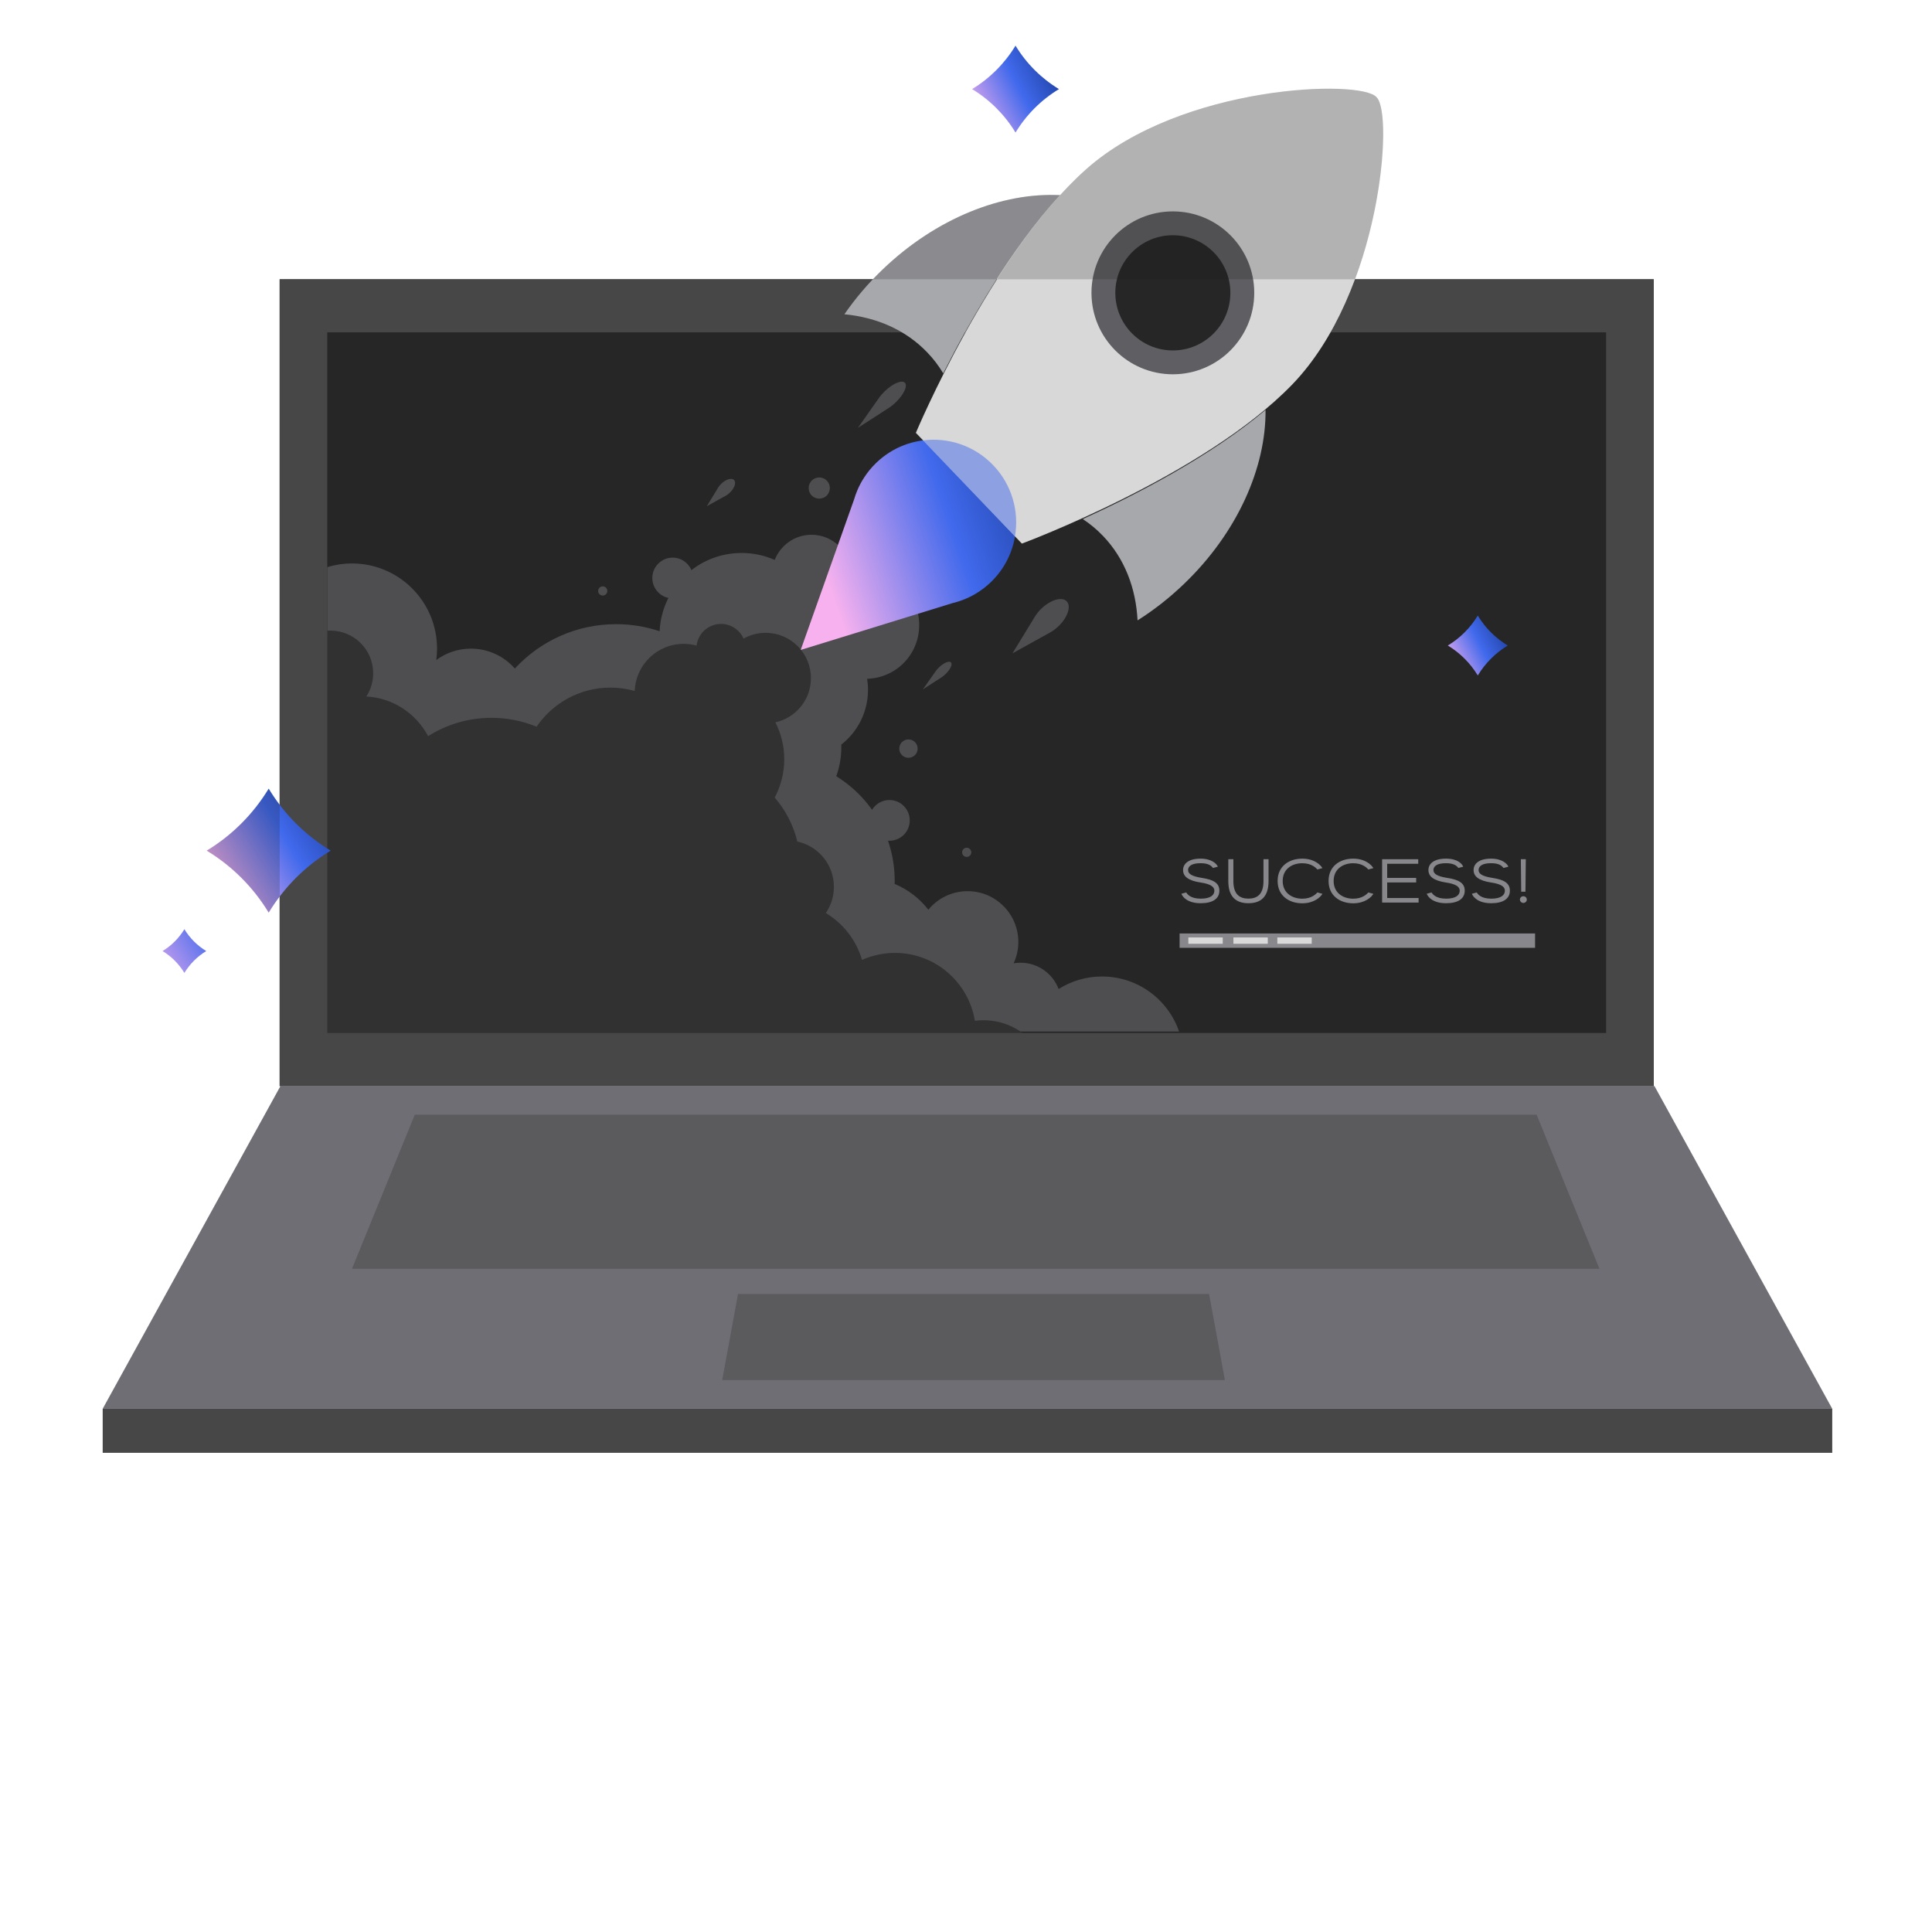
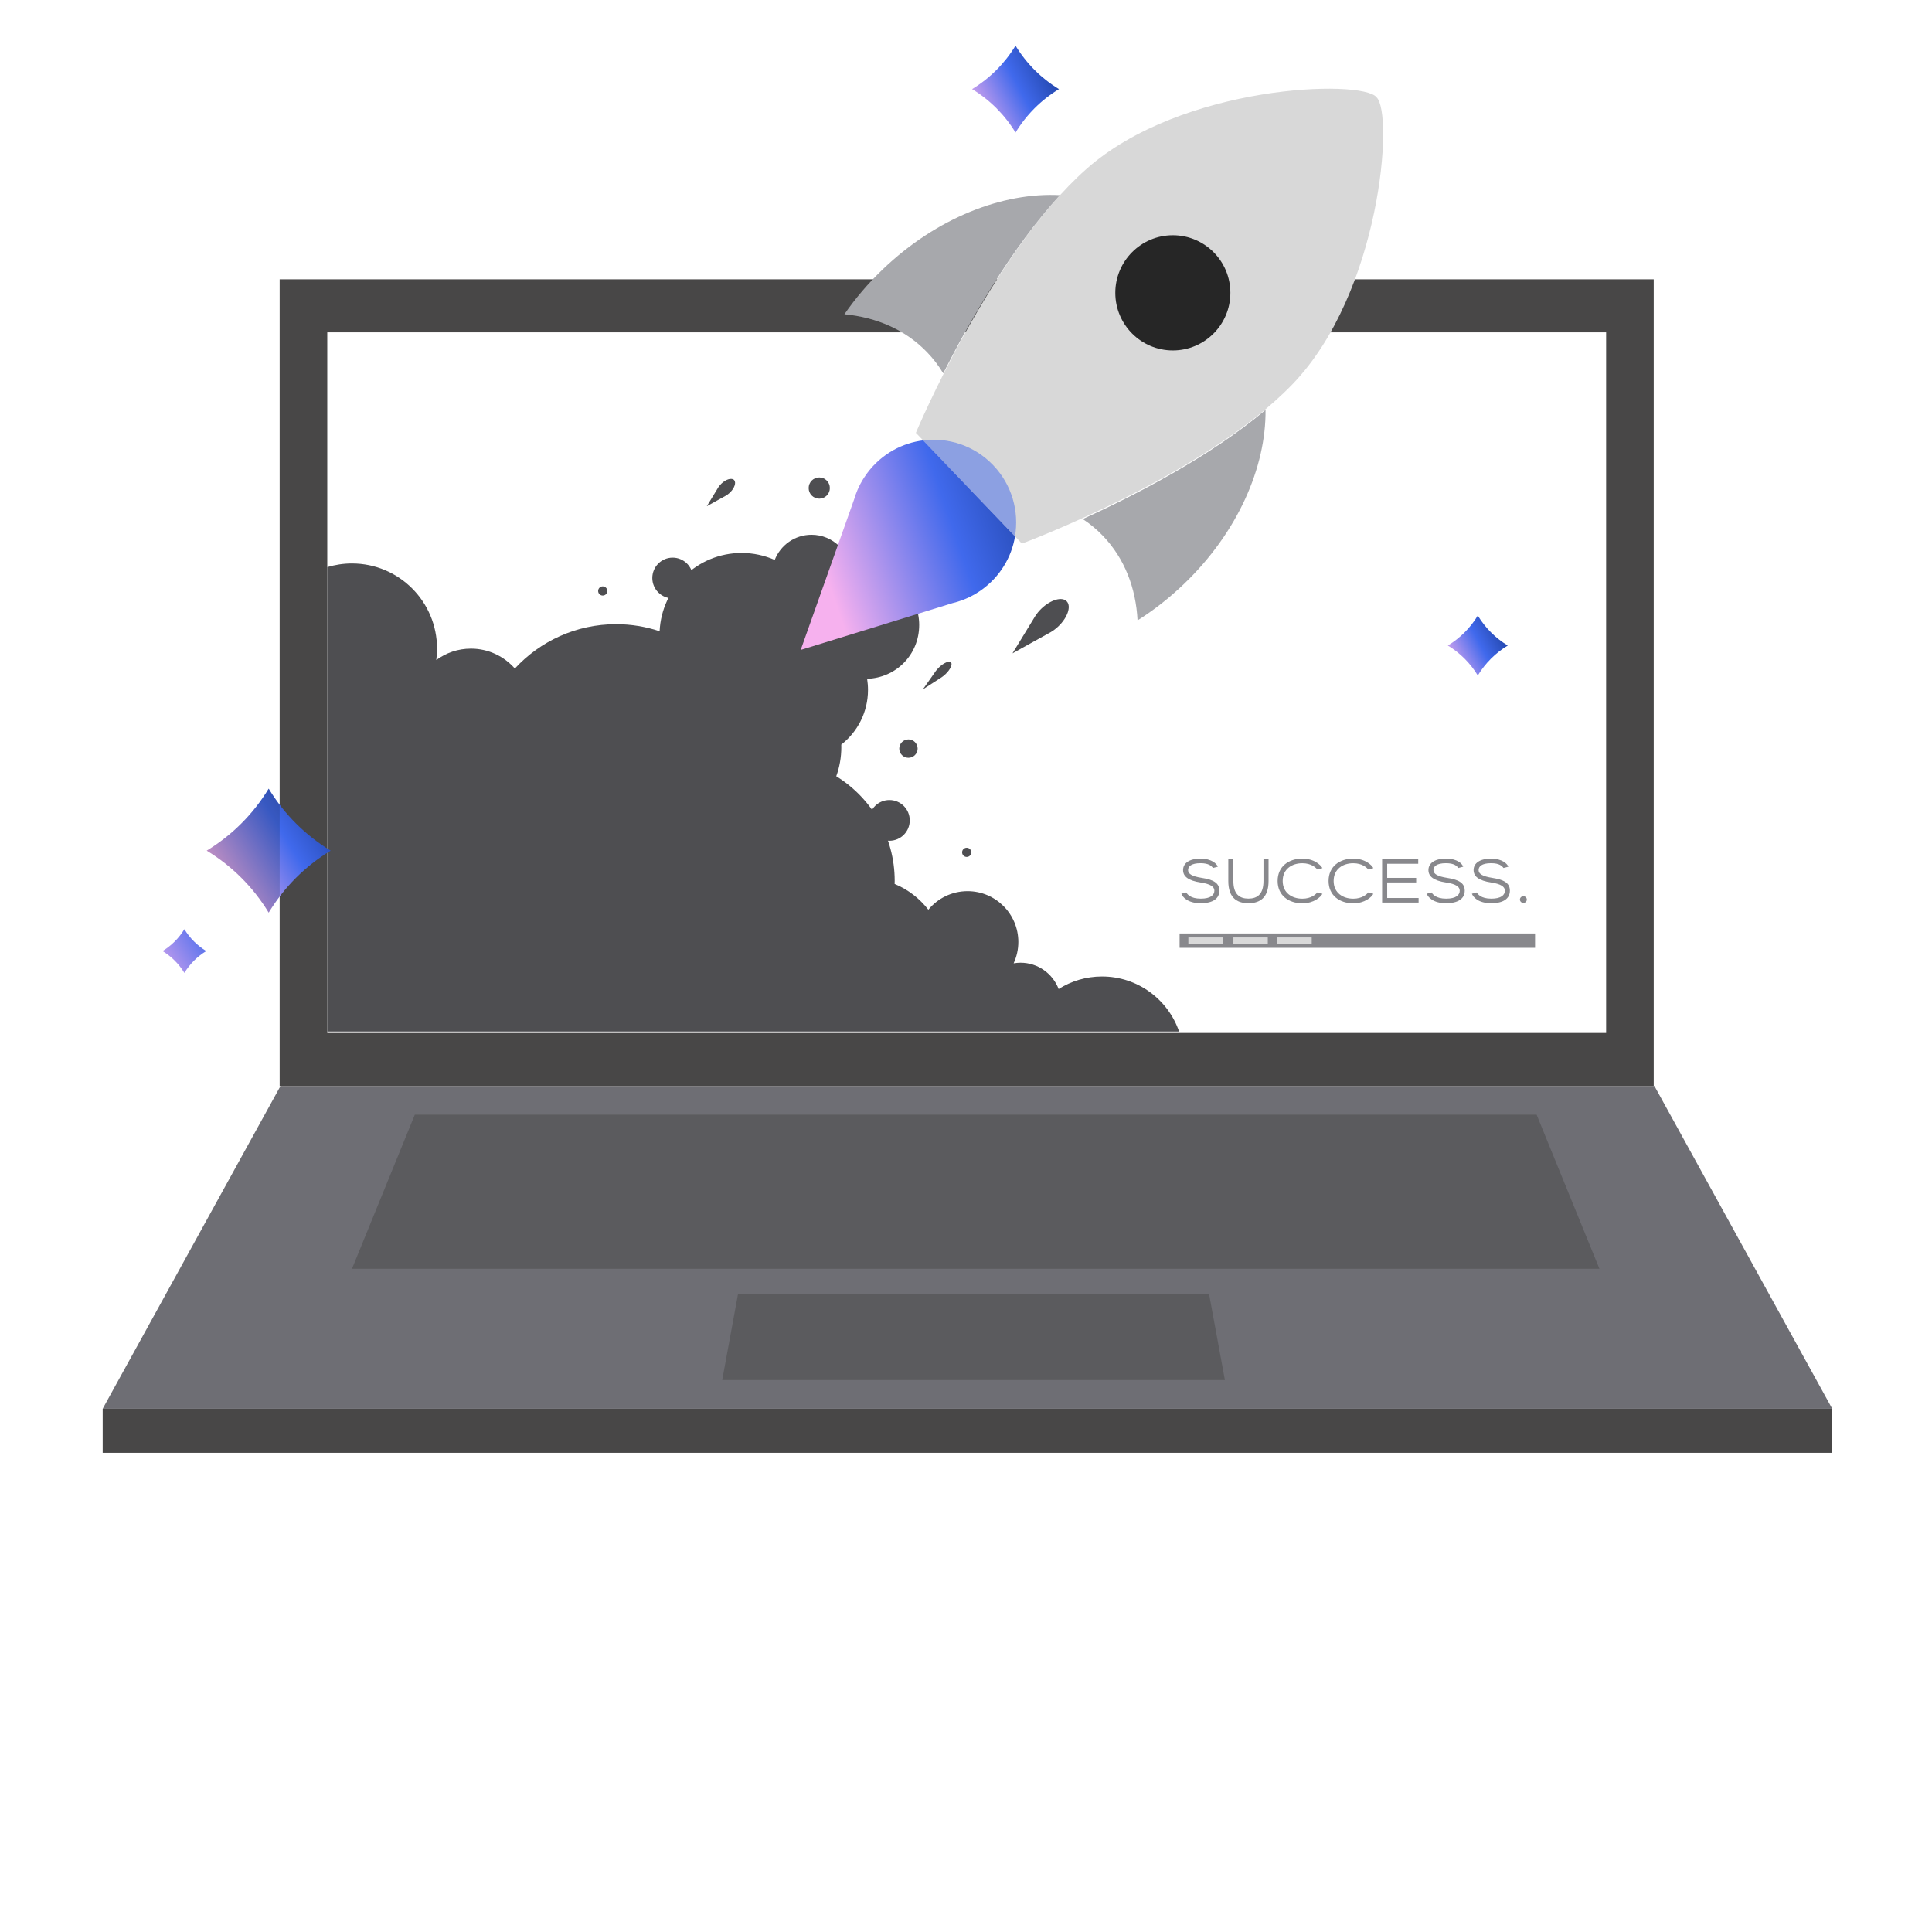
<svg xmlns="http://www.w3.org/2000/svg" width="508" height="508" viewBox="0 0 508 508" fill="none">
  <g clip-path="url(#clip0_4756_69940)">
-     <path d="M434.837 73.442H73.533V285.566H434.828V73.442H434.837Z" fill="#262626" />
    <path d="M481.77 370.422H27L73.752 285.557H435.018L481.77 370.422Z" fill="#6E6E74" />
    <path d="M481.77 370.422H27V382H481.77V370.422Z" fill="#484747" />
    <path d="M322.068 362.877H189.899L194.057 340.234H317.91L322.077 362.877H322.068Z" fill="#5B5B5E" />
    <path d="M420.557 333.612H92.552L109.068 293.101H404.04L420.557 333.612Z" fill="#5B5B5E" />
    <path d="M310.004 271.238H86.053V149.116C88.109 148.498 90.287 148.155 92.542 148.155C104.901 148.155 114.919 158.183 114.919 170.551C114.919 171.569 114.843 172.568 114.719 173.548C117.269 171.664 120.418 170.551 123.834 170.551C128.429 170.551 132.558 172.578 135.374 175.784C141.996 168.61 151.472 164.12 162.004 164.12C166 164.12 169.843 164.776 173.44 165.975C173.982 154.52 183.42 145.396 195.008 145.396C198.1 145.396 201.04 146.053 203.704 147.223C205.226 143.351 208.975 140.611 213.379 140.611C219.012 140.611 223.588 145.092 223.769 150.686C224.968 150.353 226.233 150.172 227.536 150.172C235.347 150.172 241.693 156.509 241.693 164.329C241.693 172.15 235.595 178.239 228.003 178.486C228.145 179.428 228.231 180.408 228.231 181.397C228.231 187.248 225.481 192.452 221.2 195.792C221.2 196.001 221.219 196.191 221.219 196.401C221.219 199.112 220.753 201.7 219.887 204.107C229.106 209.797 235.252 219.986 235.252 231.612C235.252 231.888 235.233 232.154 235.233 232.43C238.753 233.876 241.798 236.236 244.1 239.204C246.545 236.226 250.256 234.324 254.413 234.324C261.787 234.324 267.762 240.308 267.762 247.681C267.762 249.679 267.314 251.582 266.525 253.295C267.115 253.199 267.714 253.133 268.323 253.133C272.909 253.133 276.809 256.006 278.36 260.05C281.662 257.966 285.572 256.758 289.758 256.758C299.158 256.758 307.14 262.809 310.032 271.238H310.004Z" fill="#4E4E51" />
    <path d="M280.482 158.107C279.255 156.822 276.277 157.679 273.832 160.019C273.47 160.362 273.156 160.714 272.861 161.075C272.642 161.342 272.452 161.617 272.271 161.884C272.148 162.074 272.033 162.255 271.929 162.445L269.512 166.403L266.22 171.788L271.738 168.724L275.782 166.489H275.791C275.982 166.384 276.172 166.279 276.362 166.165C276.638 165.994 276.914 165.804 277.2 165.604C277.571 165.328 277.932 165.023 278.294 164.681C280.739 162.341 281.719 159.401 280.482 158.107Z" fill="#4E4E51" />
    <path d="M193.02 126.216C192.401 125.569 190.898 125.997 189.671 127.177C189.49 127.348 189.328 127.529 189.185 127.709C189.081 127.843 188.976 127.985 188.881 128.119C188.814 128.214 188.767 128.309 188.71 128.404L187.501 130.392L185.846 133.104L188.624 131.563L190.66 130.44C190.755 130.392 190.85 130.335 190.945 130.278C191.088 130.193 191.221 130.107 191.364 129.993C191.554 129.85 191.735 129.698 191.916 129.527C193.143 128.347 193.638 126.872 193.02 126.225V126.216Z" fill="#4E4E51" />
-     <path d="M237.935 100.642C237.145 99.824 234.796 100.804 232.683 102.83C232.379 103.125 232.094 103.43 231.827 103.725C231.637 103.943 231.456 104.172 231.285 104.391C231.171 104.543 231.066 104.695 230.961 104.847L228.688 108.082L225.586 112.487L230.115 109.576L233.425 107.435H233.435C233.587 107.33 233.749 107.235 233.901 107.121C234.13 106.959 234.358 106.788 234.596 106.607C234.91 106.36 235.214 106.084 235.528 105.789C237.64 103.763 238.725 101.451 237.935 100.633V100.642Z" fill="#4E4E51" />
    <path d="M250.047 174.167C249.58 173.672 248.172 174.262 246.907 175.479C246.726 175.651 246.545 175.841 246.393 176.022C246.279 176.155 246.165 176.288 246.07 176.421C246.003 176.517 245.937 176.602 245.879 176.697L244.519 178.629L242.664 181.264L245.375 179.513L247.354 178.239C247.449 178.172 247.544 178.124 247.64 178.048C247.773 177.953 247.915 177.848 248.049 177.744C248.239 177.601 248.42 177.43 248.61 177.259C249.875 176.05 250.522 174.661 250.047 174.167Z" fill="#4E4E51" />
    <path d="M215.416 131.115C216.957 131.115 218.203 129.869 218.203 128.328C218.203 126.787 216.957 125.54 215.416 125.54C213.874 125.54 212.628 126.787 212.628 128.328C212.628 129.869 213.874 131.115 215.416 131.115Z" fill="#4E4E51" />
    <path d="M238.868 199.255C240.2 199.255 241.284 198.17 241.284 196.838C241.284 195.506 240.2 194.422 238.868 194.422C237.536 194.422 236.451 195.506 236.451 196.838C236.451 198.17 237.526 199.255 238.868 199.255Z" fill="#4E4E51" />
    <path d="M254.185 225.323C254.851 225.323 255.393 224.781 255.393 224.115C255.393 223.449 254.851 222.907 254.185 222.907C253.519 222.907 252.977 223.449 252.977 224.115C252.977 224.781 253.519 225.323 254.185 225.323Z" fill="#4E4E51" />
    <path d="M158.484 156.594C159.15 156.594 159.692 156.052 159.692 155.386C159.692 154.72 159.15 154.177 158.484 154.177C157.818 154.177 157.275 154.72 157.275 155.386C157.275 156.052 157.818 156.594 158.484 156.594Z" fill="#4E4E51" />
    <path d="M233.863 221.07C236.822 221.07 239.21 218.673 239.21 215.714C239.21 212.755 236.813 210.358 233.863 210.358C230.914 210.358 228.516 212.755 228.516 215.714C228.516 218.673 230.914 221.07 233.863 221.07Z" fill="#4E4E51" />
    <path d="M176.865 157.336C179.824 157.336 182.212 154.939 182.212 151.98C182.212 149.021 179.814 146.623 176.865 146.623C173.915 146.623 171.518 149.021 171.518 151.98C171.518 154.939 173.915 157.336 176.865 157.336Z" fill="#4E4E51" />
-     <path d="M286.989 279.039H77.453V163.121C78.918 164.319 79.955 166.041 80.278 167.992C82.134 166.622 84.427 165.813 86.91 165.813C93.103 165.813 98.127 170.836 98.127 177.04C98.127 179.285 97.461 181.378 96.329 183.129C103.388 183.519 109.448 187.648 112.569 193.565C117.393 190.511 123.111 188.742 129.238 188.742C133.433 188.742 137.439 189.579 141.092 191.082C145.316 184.879 152.433 180.798 160.501 180.798C162.717 180.798 164.858 181.112 166.894 181.682C167.151 174.794 172.812 169.295 179.757 169.295C180.927 169.295 182.069 169.457 183.153 169.752C183.544 166.546 186.274 164.053 189.585 164.053C192.23 164.053 194.504 165.642 195.512 167.916C197.234 166.945 199.213 166.393 201.325 166.393C207.89 166.393 213.227 171.731 213.227 178.305C213.227 184.004 209.222 188.761 203.875 189.931C205.369 192.852 206.215 196.153 206.215 199.654C206.215 203.156 205.312 206.714 203.704 209.711C206.539 212.984 208.603 216.922 209.65 221.28C215.149 222.45 219.269 227.34 219.269 233.191C219.269 235.751 218.479 238.12 217.138 240.07C221.695 242.8 225.148 247.186 226.661 252.4C229.306 251.22 232.236 250.554 235.319 250.554C245.898 250.554 254.68 258.289 256.335 268.412C257.077 268.317 257.829 268.26 258.6 268.26C263.766 268.26 268.418 270.515 271.615 274.083C273.223 273.141 275.087 272.579 277.095 272.579C281.509 272.579 285.315 275.234 286.98 279.039H286.989Z" fill="#313132" />
    <path d="M73.533 73.442V285.566H434.828V73.442H73.533ZM422.317 271.609H86.053V87.389H422.317V271.609Z" fill="#484747" />
    <path d="M261.149 122.325C252.844 113.648 239.086 113.353 230.419 121.678C229.163 122.886 228.079 124.208 227.175 125.626C226.499 126.672 225.919 127.767 225.443 128.889C225.11 129.669 224.834 130.45 224.597 131.258L224.578 131.315L218.641 148.05L210.535 170.894L233.683 163.758L250.636 158.525H250.694C251.512 158.316 252.301 158.069 253.091 157.774C254.233 157.346 255.355 156.813 256.421 156.185C257.867 155.338 259.237 154.311 260.503 153.102C269.17 144.787 269.465 131.02 261.149 122.344V122.325Z" fill="url(#paint0_linear_4756_69940)" />
    <path d="M361.941 25.548C357.945 20.772 310.622 22.228 285.581 44.5C260.531 66.772 240.818 113.81 240.818 113.81L254.756 128.366L268.694 142.932C268.694 142.932 316.483 125.207 339.773 101.108C363.073 77.009 366.527 29.753 361.931 25.558" fill="#D8D8D8" />
    <path opacity="0.5" d="M266.877 141.039L242.711 115.798C249.304 114.951 256.202 117.149 261.149 122.325C266.097 127.491 267.999 134.483 266.877 141.039Z" fill="#4069EC" />
    <path d="M248.011 98.159C246.831 96.19 245.432 94.344 243.805 92.66C238.135 86.733 230.505 83.441 222.028 82.632C224.873 78.503 228.24 74.536 232.094 70.835C246.222 57.287 263.661 50.522 278.703 51.312C265.811 65.345 254.842 84.678 248.011 98.168V98.159Z" fill="#A7A8AC" />
    <path d="M284.706 136.481C286.628 137.747 288.407 139.221 290.024 140.915C295.695 146.842 298.673 154.606 299.11 163.121C303.354 160.447 307.454 157.25 311.307 153.55C325.436 140.002 332.914 122.838 332.761 107.778C318.205 120.079 298.444 130.221 284.687 136.491L284.706 136.481Z" fill="#A7A8AC" />
-     <path d="M308.387 98.416C320.203 98.416 329.793 88.826 329.793 77C329.793 65.174 320.212 55.584 308.387 55.584C296.561 55.584 286.99 65.174 286.99 77C286.99 88.826 296.57 98.416 308.387 98.416Z" fill="#5F5F63" />
    <path d="M308.386 92.146C316.74 92.146 323.514 85.363 323.514 77C323.514 68.637 316.74 61.853 308.386 61.853C300.033 61.853 293.259 68.637 293.259 77C293.259 85.363 300.033 92.146 308.386 92.146Z" fill="#262626" />
    <path d="M403.631 245.445H310.166V249.222H403.631V245.445Z" fill="#88888C" />
    <path d="M321.506 246.492H312.468V248.157H321.506V246.492Z" fill="#D9D9D9" />
    <path d="M333.351 246.492H324.313V248.157H333.351V246.492Z" fill="#D9D9D9" />
    <path d="M344.901 246.492H335.863V248.157H344.901V246.492Z" fill="#D9D9D9" />
    <path d="M311.916 234.676C312.154 235.056 312.944 236.293 315.731 236.293C318.3 236.293 319.309 235.361 319.309 234.181C319.309 233.125 318.167 232.421 315.76 232.059C312.373 231.555 311.079 230.413 311.079 228.777C311.079 227.045 312.601 225.771 315.684 225.771C318.614 225.771 319.946 227.15 320.222 227.892L318.938 228.225C318.576 227.73 317.882 226.969 315.674 226.969C313.229 226.969 312.392 227.826 312.392 228.777C312.392 229.804 313.467 230.423 315.941 230.822C318.9 231.279 320.622 232.088 320.622 234.181C320.622 236.274 318.928 237.492 315.712 237.492C312.249 237.492 310.946 235.846 310.632 234.999L311.897 234.666L311.916 234.676Z" fill="#88888C" />
    <path d="M324.303 225.923V231.679C324.303 235.151 325.949 236.283 328.261 236.283C330.573 236.283 332.219 235.142 332.219 231.679V225.923H333.551V231.679C333.551 235.751 331.582 237.492 328.261 237.492C324.941 237.492 322.971 235.751 322.971 231.679V225.923H324.303Z" fill="#88888C" />
    <path d="M335.939 231.631C335.939 227.845 338.822 225.771 342.428 225.771C345.51 225.771 347.204 227.369 347.717 228.263L346.385 228.625C345.986 228.149 344.806 226.979 342.428 226.979C339.716 226.979 337.271 228.501 337.271 231.641C337.271 234.78 339.726 236.303 342.428 236.303C344.797 236.303 345.986 235.132 346.385 234.657L347.717 235.018C347.213 235.903 345.51 237.511 342.428 237.511C338.822 237.511 335.939 235.437 335.939 231.65V231.631Z" fill="#88888C" />
    <path d="M349.335 231.631C349.335 227.845 352.217 225.771 355.823 225.771C358.906 225.771 360.599 227.369 361.113 228.263L359.781 228.625C359.382 228.149 358.192 226.979 355.823 226.979C353.112 226.979 350.667 228.501 350.667 231.641C350.667 234.78 353.121 236.303 355.823 236.303C358.192 236.303 359.382 235.132 359.781 234.657L361.113 235.018C360.609 235.903 358.906 237.511 355.823 237.511C352.217 237.511 349.335 235.437 349.335 231.65V231.631Z" fill="#88888C" />
    <path d="M363.416 225.923H372.91V227.121H364.747V230.832H372.368V232.031H364.747V236.122H373.006V237.32H363.416V225.913V225.923Z" fill="#88888C" />
    <path d="M376.431 234.676C376.668 235.056 377.458 236.293 380.246 236.293C382.815 236.293 383.823 235.361 383.823 234.181C383.823 233.125 382.681 232.421 380.274 232.059C376.887 231.555 375.593 230.413 375.593 228.777C375.593 227.045 377.116 225.771 380.198 225.771C383.281 225.771 384.46 227.15 384.736 227.892L383.452 228.225C383.09 227.73 382.396 226.969 380.189 226.969C377.753 226.969 376.906 227.826 376.906 228.777C376.906 229.804 377.981 230.423 380.455 230.822C383.414 231.279 385.136 232.088 385.136 234.181C385.136 236.274 383.442 237.492 380.227 237.492C376.764 237.492 375.46 235.846 375.146 234.999L376.412 234.666L376.431 234.676Z" fill="#88888C" />
    <path d="M388.304 234.676C388.542 235.056 389.332 236.293 392.119 236.293C394.688 236.293 395.697 235.361 395.697 234.181C395.697 233.125 394.555 232.421 392.148 232.059C388.761 231.555 387.467 230.413 387.467 228.777C387.467 227.045 388.989 225.771 392.072 225.771C395.002 225.771 396.334 227.15 396.61 227.892L395.326 228.225C394.964 227.73 394.269 226.969 392.062 226.969C389.617 226.969 388.78 227.826 388.78 228.777C388.78 229.804 389.855 230.423 392.329 230.822C395.287 231.279 397.009 232.088 397.009 234.181C397.009 236.274 395.316 237.492 392.1 237.492C388.637 237.492 387.334 235.846 387.02 234.999L388.285 234.666L388.304 234.676Z" fill="#88888C" />
-     <path d="M399.645 236.54C399.645 236.046 400.045 235.655 400.558 235.655C401.072 235.655 401.462 236.055 401.462 236.54C401.462 236.997 401.063 237.416 400.558 237.416C400.054 237.416 399.645 236.997 399.645 236.54ZM399.902 225.923H401.196L401.101 234.466H399.987L399.892 225.923H399.902Z" fill="#88888C" />
-     <path opacity="0.2" d="M361.941 25.558C357.945 20.772 310.622 22.228 285.581 44.5C283.269 46.555 281.005 48.829 278.798 51.255H276.315L276.296 51.264C261.825 51.274 245.48 58 232.113 70.825C231.218 71.681 230.352 72.547 229.515 73.432H356.299C364.472 51.455 365.09 28.431 361.95 25.558H361.941Z" fill="#1C1C1C" />
+     <path d="M399.645 236.54C399.645 236.046 400.045 235.655 400.558 235.655C401.072 235.655 401.462 236.055 401.462 236.54C401.462 236.997 401.063 237.416 400.558 237.416C400.054 237.416 399.645 236.997 399.645 236.54ZM399.902 225.923H401.196H399.987L399.892 225.923H399.902Z" fill="#88888C" />
    <path d="M70.65 207.37C74.684 214.04 80.278 219.624 86.948 223.668C80.278 227.702 74.694 233.296 70.65 239.965C66.616 233.296 61.022 227.711 54.353 223.668C61.022 219.634 66.607 214.04 70.65 207.37Z" fill="url(#paint1_linear_4756_69940)" />
    <path d="M48.483 244.323C49.91 246.673 51.879 248.642 54.229 250.069C51.879 251.496 49.91 253.466 48.483 255.816C47.056 253.466 45.086 251.496 42.736 250.069C45.086 248.642 47.056 246.673 48.483 244.323Z" fill="url(#paint2_linear_4756_69940)" />
    <path opacity="0.2" d="M73.533 211.614V235.722C72.496 237.083 71.526 238.5 70.641 239.965C68.624 236.635 66.217 233.562 63.477 230.832C60.746 228.092 57.683 225.685 54.353 223.668C57.683 221.651 60.746 219.244 63.477 216.504C66.217 213.773 68.624 210.7 70.641 207.37C71.526 208.836 72.496 210.253 73.533 211.614Z" fill="#1C1C1C" />
    <path d="M267.02 12C269.855 16.681 273.775 20.601 278.446 23.426C273.765 26.262 269.845 30.181 267.02 34.853C264.184 30.172 260.265 26.252 255.593 23.426C260.265 20.601 264.184 16.681 267.02 12Z" fill="url(#paint3_linear_4756_69940)" />
    <path d="M388.571 161.855C390.521 165.08 393.223 167.782 396.448 169.733C393.223 171.683 390.521 174.385 388.571 177.61C386.62 174.385 383.918 171.683 380.693 169.733C383.918 167.782 386.62 165.08 388.571 161.855Z" fill="url(#paint4_linear_4756_69940)" />
  </g>
  <defs>
    <linearGradient id="paint0_linear_4756_69940" x1="283.507" y1="124.494" x2="215.91" y2="147.384" gradientUnits="userSpaceOnUse">
      <stop stop-color="#123286" />
      <stop offset="0.5" stop-color="#4069EC" />
      <stop offset="1" stop-color="#F6B1EE" />
    </linearGradient>
    <linearGradient id="paint1_linear_4756_69940" x1="93.493" y1="209.454" x2="57.226" y2="232.021" gradientUnits="userSpaceOnUse">
      <stop stop-color="#123286" />
      <stop offset="0.5" stop-color="#4069EC" />
      <stop offset="1" stop-color="#F6B1EE" />
    </linearGradient>
    <linearGradient id="paint2_linear_4756_69940" x1="73.98" y1="234.209" x2="37.713" y2="256.767" gradientUnits="userSpaceOnUse">
      <stop stop-color="#123286" />
      <stop offset="0.5" stop-color="#4069EC" />
      <stop offset="1" stop-color="#F6B1EE" />
    </linearGradient>
    <linearGradient id="paint3_linear_4756_69940" x1="281.747" y1="15.701" x2="254.119" y2="30.2" gradientUnits="userSpaceOnUse">
      <stop stop-color="#123286" />
      <stop offset="0.5" stop-color="#4069EC" />
      <stop offset="1" stop-color="#F6B1EE" />
    </linearGradient>
    <linearGradient id="paint4_linear_4756_69940" x1="398.732" y1="164.405" x2="379.675" y2="174.414" gradientUnits="userSpaceOnUse">
      <stop stop-color="#123286" />
      <stop offset="0.5" stop-color="#4069EC" />
      <stop offset="1" stop-color="#F6B1EE" />
    </linearGradient>
    <clipPath id="clip0_4756_69940">
      <rect width="454.77" height="370" fill="white" transform="translate(27 12)" />
    </clipPath>
  </defs>
</svg>